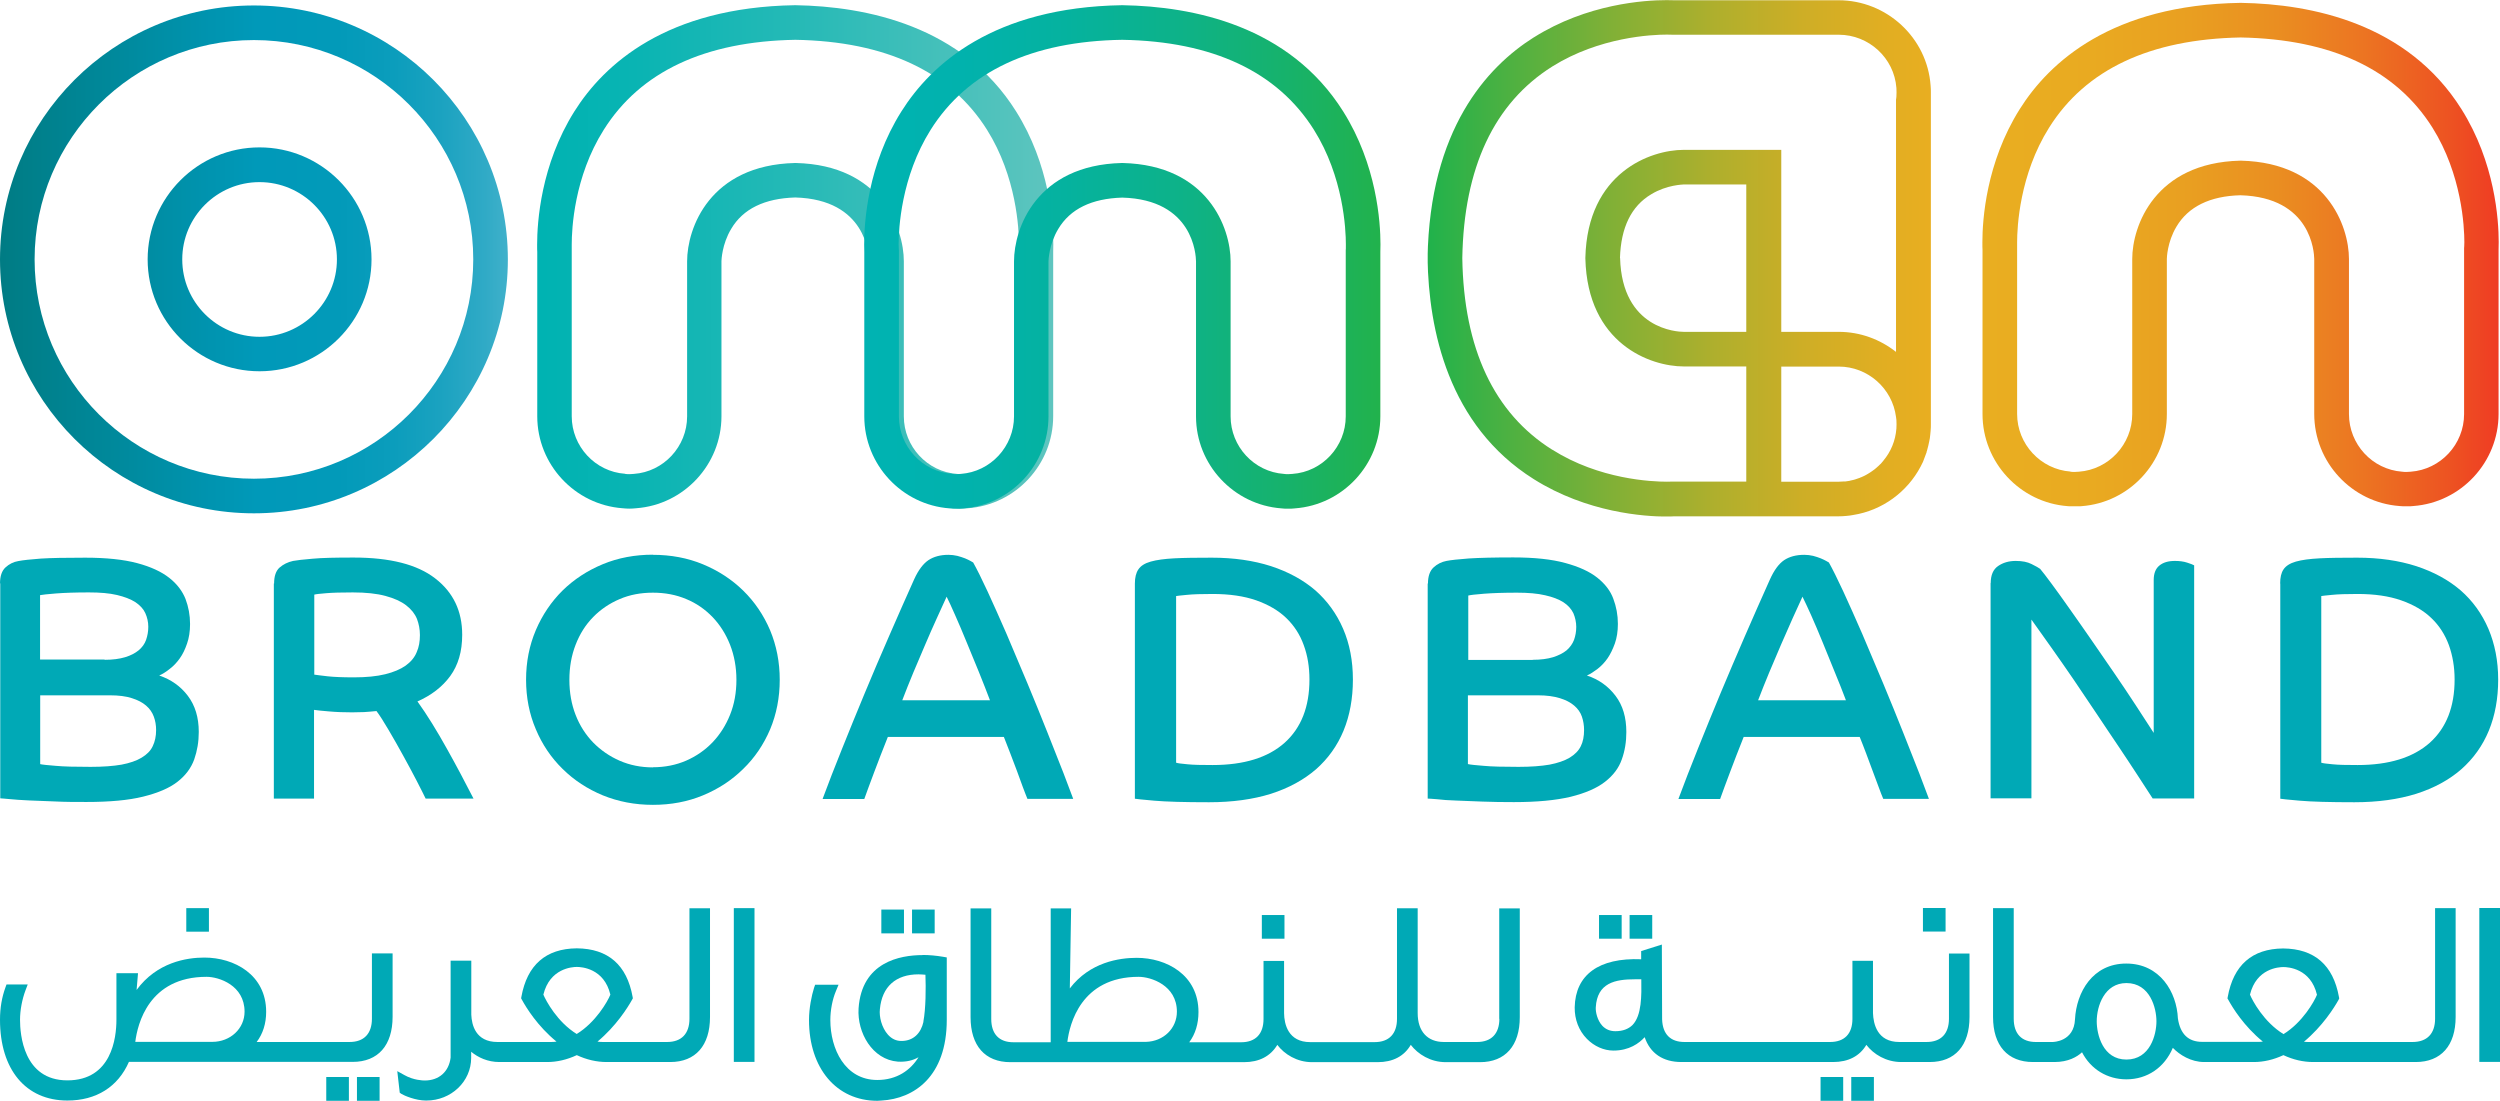
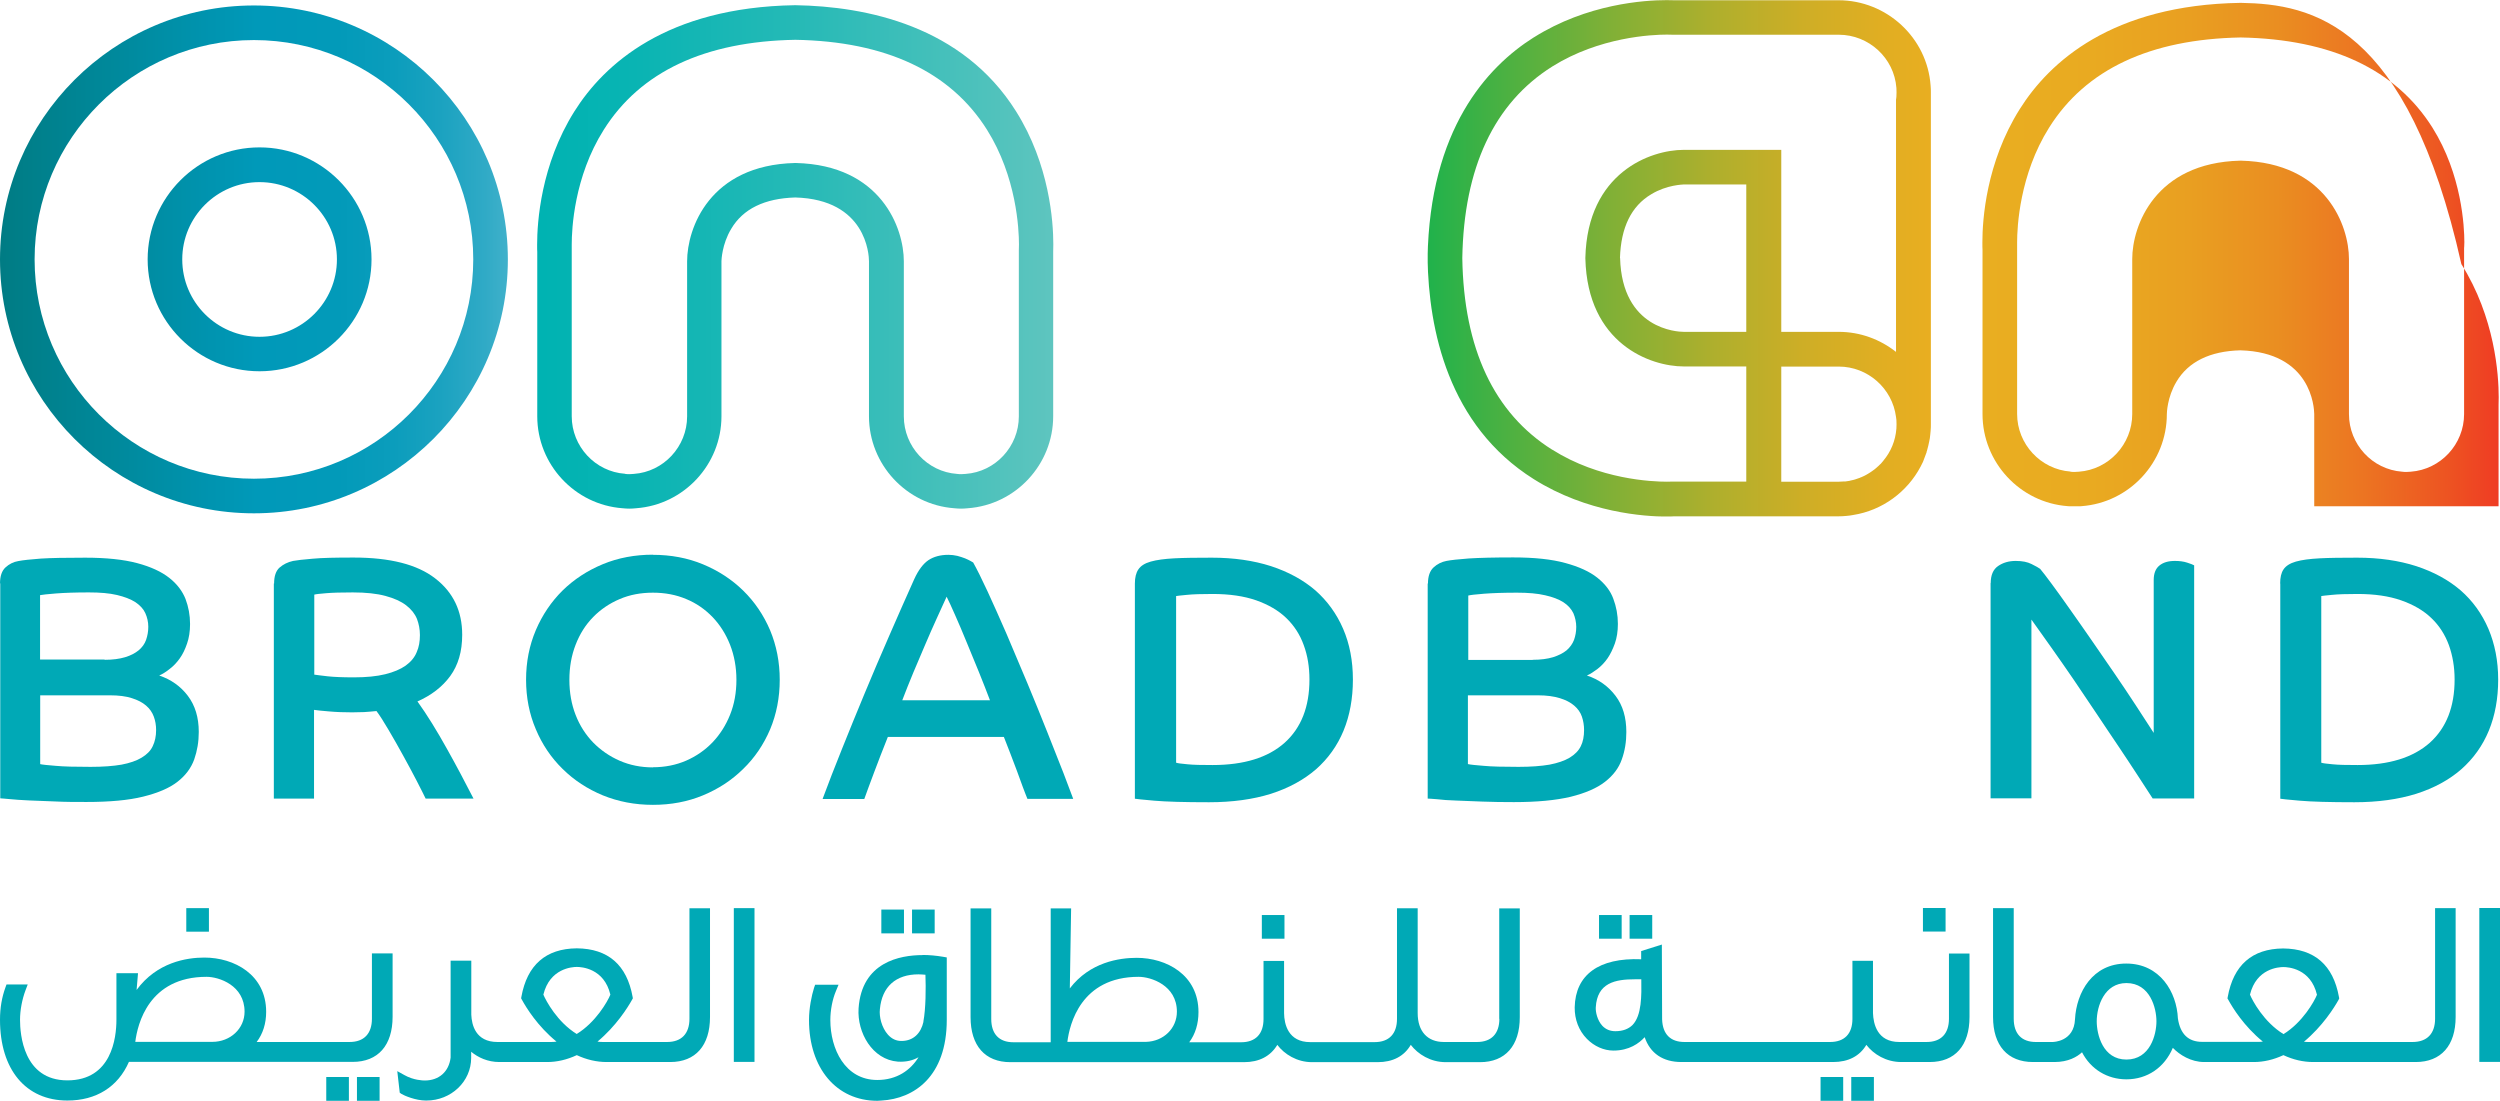
<svg xmlns="http://www.w3.org/2000/svg" id="Layer_2" viewBox="0 0 192.18 84.63">
  <defs>
    <style>.cls-1{fill:none;}.cls-2{fill:url(#linear-gradient-5);}.cls-3{fill:url(#linear-gradient-4);}.cls-4{fill:url(#linear-gradient-3);}.cls-5{fill:url(#linear-gradient-2);}.cls-6{fill:url(#linear-gradient);}.cls-7{fill:#00a9b6;}.cls-8{clip-path:url(#clippath-1);}.cls-9{clip-path:url(#clippath-3);}.cls-10{clip-path:url(#clippath-4);}.cls-11{clip-path:url(#clippath-2);}.cls-12{clip-path:url(#clippath);}</style>
    <clipPath id="clippath">
      <path class="cls-1" d="M14.01,19.94c0-3.28,2.67-5.94,5.94-5.94s5.95,2.66,5.95,5.94-2.67,5.95-5.95,5.95-5.94-2.67-5.94-5.95M11.35,19.94c0,4.75,3.86,8.6,8.6,8.6s8.61-3.85,8.61-8.6-3.87-8.61-8.61-8.61-8.6,3.86-8.6,8.61M2.66,19.94C2.66,10.64,10.23,3.08,19.52,3.08s16.86,7.56,16.86,16.86-7.56,16.86-16.86,16.86S2.66,29.23,2.66,19.94M0,19.94c0,10.76,8.76,19.52,19.52,19.52s19.52-8.76,19.52-19.52S30.29.42,19.52.42,0,9.18,0,19.94" />
    </clipPath>
    <linearGradient id="linear-gradient" x1="-125.15" y1="1241.87" x2="-124.42" y2="1241.87" gradientTransform="translate(6679.49 66304.9) scale(53.37 -53.38)" gradientUnits="userSpaceOnUse">
      <stop offset="0" stop-color="#007c84" />
      <stop offset="0" stop-color="#007c84" />
      <stop offset=".5" stop-color="#0099b9" />
      <stop offset=".66" stop-color="#029ab9" />
      <stop offset=".77" stop-color="#0b9dbc" />
      <stop offset=".86" stop-color="#1aa2c0" />
      <stop offset=".95" stop-color="#30aac6" />
      <stop offset=".99" stop-color="#3eb0ca" />
      <stop offset="1" stop-color="#3eb0ca" />
    </linearGradient>
    <clipPath id="clippath-1">
      <path class="cls-1" d="M48.05,36.42c-2.3-.16-4.1-2.11-4.1-4.42v-12.77s0-.16,0-.44c0-1.16.17-5.18,2.46-8.81,2.81-4.47,7.77-6.8,14.73-6.92,6.96.12,11.92,2.45,14.73,6.91,2.28,3.63,2.46,7.66,2.46,8.82,0,.27-.01.43-.01.45v.06s0,12.71,0,12.71c0,2.31-1.8,4.26-4.09,4.42-.13.01-.23.02-.33.02-.09,0-.2,0-.33-.02-2.29-.16-4.09-2.11-4.09-4.42v-11.92c0-2.55-1.74-7.4-8.3-7.56h-.07c-6.56.16-8.29,5.01-8.29,7.56v11.92c0,2.31-1.8,4.26-4.1,4.42-.13.01-.23.02-.33.02s-.2,0-.33-.02M61.13.4h-.02c-9.87.16-14.67,4.53-16.96,8.17-2.58,4.11-2.86,8.52-2.86,10.23,0,.28,0,.47.01.56v12.64c0,3.7,2.88,6.8,6.56,7.07.2.02.36.03.52.03s.33-.01.52-.03c3.68-.27,6.56-3.37,6.56-7.07v-11.92c0-.05.03-1.3.75-2.49.91-1.54,2.57-2.34,4.92-2.41,5.47.15,5.67,4.41,5.67,4.9v11.92c0,3.7,2.88,6.8,6.56,7.07.19.02.36.03.52.03s.33-.01.52-.03c3.68-.27,6.56-3.37,6.56-7.07v-12.63c0-.11.01-.3.01-.59,0-1.71-.28-6.12-2.87-10.23C73.97,1.98,66.6.49,61.15.4h-.03Z" />
    </clipPath>
    <linearGradient id="linear-gradient-2" x1="-125.42" y1="1241.65" x2="-124.69" y2="1241.65" gradientTransform="translate(6846.88 67397.1) scale(54.26 -54.26)" gradientUnits="userSpaceOnUse">
      <stop offset="0" stop-color="#00b3b2" />
      <stop offset=".18" stop-color="#09b4b3" />
      <stop offset=".48" stop-color="#24b9b6" />
      <stop offset=".87" stop-color="#4fc2bc" />
      <stop offset="1" stop-color="#5fc5bf" />
      <stop offset="1" stop-color="#5fc5bf" />
    </linearGradient>
    <clipPath id="clippath-2">
-       <path class="cls-1" d="M73.19,36.42c-2.3-.16-4.09-2.11-4.09-4.42v-12.77s-.02-.16-.02-.44c0-1.16.18-5.18,2.46-8.81,2.82-4.48,7.77-6.81,14.73-6.92,6.96.12,11.92,2.45,14.73,6.91,2.28,3.63,2.46,7.66,2.46,8.82,0,.27,0,.43-.01.45v12.77c0,2.31-1.8,4.26-4.1,4.42-.13.01-.23.02-.33.02-.09,0-.2,0-.32-.02-2.3-.16-4.1-2.11-4.1-4.42v-11.92c0-2.55-1.74-7.4-8.3-7.56h-.06c-6.56.16-8.29,5.01-8.29,7.56v11.92c0,2.31-1.8,4.26-4.1,4.42-.13.01-.23.02-.33.02s-.21,0-.33-.02M86.27.4h-.02c-9.87.16-14.67,4.53-16.96,8.17-2.59,4.11-2.86,8.52-2.86,10.23,0,.28.01.47.01.57v12.64c0,3.7,2.88,6.8,6.56,7.07.19.02.36.03.52.03s.33-.01.52-.03c3.68-.27,6.56-3.37,6.56-7.07v-11.92c0-.05.03-1.3.75-2.49.92-1.54,2.57-2.34,4.92-2.41,5.47.15,5.66,4.41,5.67,4.9v11.92c0,3.7,2.89,6.8,6.57,7.07.18.02.36.03.51.03s.34-.01.52-.03c3.69-.27,6.57-3.37,6.57-7.07v-12.63c0-.11.01-.3.01-.59,0-1.71-.28-6.12-2.87-10.23C99.11,1.98,91.74.49,86.29.4h-.02Z" />
-     </clipPath>
+       </clipPath>
    <linearGradient id="linear-gradient-3" x1="-125.59" y1="1241.65" x2="-124.86" y2="1241.65" gradientTransform="translate(6881.25 67397.1) scale(54.26 -54.26)" gradientUnits="userSpaceOnUse">
      <stop offset="0" stop-color="#00b3b2" />
      <stop offset=".18" stop-color="#01b2ad" />
      <stop offset=".38" stop-color="#05b29f" />
      <stop offset=".6" stop-color="#0db289" />
      <stop offset=".82" stop-color="#17b26a" />
      <stop offset="1" stop-color="#22b24b" />
      <stop offset="1" stop-color="#22b24b" />
    </linearGradient>
    <clipPath id="clippath-3">
      <path class="cls-1" d="M136.93,32.47v-4.29h4.42c2.23,0,4.12,1.68,4.4,3.87.01.07.02.15.03.23.01.13.01.23.01.33,0,.09,0,.2-.01.33-.07.94-.43,1.79-1,2.47,0,0-.02.03-.03.04-.06.06-.12.13-.17.2-.02.02-.04.04-.07.06-.06.07-.12.12-.19.18-.01.02-.02.02-.02.02-.12.11-.24.21-.38.3-.05.04-.08.06-.13.09-.06.04-.11.06-.16.1-.06.03-.11.07-.17.1-.05.02-.1.06-.15.08-.07.04-.14.06-.22.1-.05.01-.08.03-.12.05-.11.04-.23.08-.35.12-.03.01-.07.02-.1.03-.09.02-.18.04-.26.06-.05.02-.09.02-.13.03-.09.01-.17.02-.27.04-.04,0-.08,0-.12,0-.13.01-.26.02-.39.02h-4.42v-4.56ZM124.53,19.84c.07-2.35.87-4,2.41-4.91,1.2-.73,2.44-.74,2.49-.75h4.81v11.33h-4.81c-.49,0-4.74-.2-4.89-5.67M119.32,34.57c-4.47-2.81-6.8-7.76-6.91-14.73.12-6.95,2.44-11.91,6.92-14.73,3.63-2.27,7.66-2.45,8.81-2.45.28,0,.45.01.45.01h.09s7.51,0,7.51,0h5.16c2.31,0,4.26,1.79,4.43,4.09.01.13.01.23.01.33s0,.2-.01.33c0,.08-.02.16-.03.24v19.39c-1.22-.96-2.75-1.54-4.4-1.54h-4.42v-13.99h-7.5c-2.55,0-7.4,1.74-7.56,8.29v.06c.16,6.57,5.01,8.3,7.56,8.3h4.81v8.85h-5.65s-.18.01-.45.01c-1.15,0-5.19-.17-8.81-2.46M117.91,2.87c-3.63,2.29-8,7.09-8.17,16.96v.04c.09,5.46,1.58,12.82,8.16,16.96,4.11,2.59,8.53,2.88,10.23,2.88.29,0,.49-.02.59-.02h12.63c.2,0,.38-.01.58-.03.18-.01.35-.04.52-.07,2.24-.35,4.16-1.77,5.19-3.72.06-.12.12-.24.18-.36.02-.03.02-.07.04-.1.01-.03.03-.07.04-.11.07-.17.14-.35.2-.53v-.03s0-.04.02-.05c.04-.14.08-.29.11-.42.03-.13.05-.24.08-.37.02-.07.03-.14.04-.21.02-.19.05-.38.06-.56.02-.2.02-.37.02-.52,0-.13,0-.27,0-.41V7.53c0-.15,0-.29,0-.43,0-.16,0-.33-.02-.52-.26-3.68-3.38-6.56-7.08-6.56h-12.64c-.08,0-.28-.01-.57-.01-1.7,0-6.11.28-10.22,2.87" />
    </clipPath>
    <linearGradient id="linear-gradient-4" x1="-125.91" y1="1241.99" x2="-125.18" y2="1241.99" gradientTransform="translate(6770.66 65725.5) scale(52.9 -52.9)" gradientUnits="userSpaceOnUse">
      <stop offset="0" stop-color="#22b24b" />
      <stop offset="0" stop-color="#22b24b" />
      <stop offset=".14" stop-color="#49b142" />
      <stop offset=".36" stop-color="#81b036" />
      <stop offset=".56" stop-color="#aeaf2d" />
      <stop offset=".74" stop-color="#ceae26" />
      <stop offset=".9" stop-color="#e1ae22" />
      <stop offset="1" stop-color="#e9ae21" />
    </linearGradient>
    <clipPath id="clippath-4">
-       <path class="cls-1" d="M159.16,36.25c-2.29-.17-4.1-2.11-4.1-4.43v-12.76s0-.17,0-.44c0-1.15.18-5.19,2.46-8.81,2.81-4.48,7.77-6.8,14.72-6.93,6.97.13,11.92,2.45,14.74,6.92,2.28,3.63,2.46,7.67,2.46,8.82,0,.26-.02.43-.02.45v.05s0,12.71,0,12.71c0,2.32-1.8,4.26-4.1,4.43-.12,0-.24.02-.33.02-.09,0-.2,0-.33-.02-2.3-.17-4.09-2.11-4.09-4.43v-11.92c0-2.54-1.74-7.4-8.3-7.56h-.06c-6.56.16-8.3,5.02-8.3,7.56v11.92c0,2.32-1.8,4.26-4.1,4.43-.13,0-.23.02-.33.02-.09,0-.2,0-.33-.02M172.22.22c-9.87.16-14.67,4.53-16.96,8.17-2.59,4.12-2.87,8.52-2.87,10.23,0,.28,0,.48.01.57v12.64c0,3.71,2.88,6.81,6.56,7.08.19.01.36.03.52.03s.33-.01.53-.03c3.68-.27,6.56-3.37,6.56-7.08v-11.92c0-.06.02-1.29.74-2.49.91-1.53,2.57-2.35,4.91-2.41,5.47.15,5.67,4.41,5.68,4.89v11.92c0,3.71,2.88,6.81,6.56,7.08.19.01.37.03.52.03.16,0,.34-.01.53-.03,3.68-.27,6.56-3.37,6.56-7.08v-12.63c0-.1.01-.29.01-.58,0-1.71-.28-6.12-2.87-10.23C185.07,1.8,177.71.31,172.27.22h-.03s-.02,0-.02,0Z" />
+       <path class="cls-1" d="M159.16,36.25c-2.29-.17-4.1-2.11-4.1-4.43v-12.76s0-.17,0-.44c0-1.15.18-5.19,2.46-8.81,2.81-4.48,7.77-6.8,14.72-6.93,6.97.13,11.92,2.45,14.74,6.92,2.28,3.63,2.46,7.67,2.46,8.82,0,.26-.02.43-.02.45v.05s0,12.71,0,12.71c0,2.32-1.8,4.26-4.1,4.43-.12,0-.24.02-.33.02-.09,0-.2,0-.33-.02-2.3-.17-4.09-2.11-4.09-4.43v-11.92c0-2.54-1.74-7.4-8.3-7.56h-.06c-6.56.16-8.3,5.02-8.3,7.56v11.92c0,2.32-1.8,4.26-4.1,4.43-.13,0-.23.02-.33.02-.09,0-.2,0-.33-.02M172.22.22c-9.87.16-14.67,4.53-16.96,8.17-2.59,4.12-2.87,8.52-2.87,10.23,0,.28,0,.48.01.57v12.64c0,3.71,2.88,6.81,6.56,7.08.19.01.36.03.52.03s.33-.01.53-.03c3.68-.27,6.56-3.37,6.56-7.08c0-.06.02-1.29.74-2.49.91-1.53,2.57-2.35,4.91-2.41,5.47.15,5.67,4.41,5.68,4.89v11.92c0,3.71,2.88,6.81,6.56,7.08.19.01.37.03.52.03.16,0,.34-.01.53-.03,3.68-.27,6.56-3.37,6.56-7.08v-12.63c0-.1.01-.29.01-.58,0-1.71-.28-6.12-2.87-10.23C185.07,1.8,177.71.31,172.27.22h-.03s-.02,0-.02,0Z" />
    </clipPath>
    <linearGradient id="linear-gradient-5" x1="-126.17" y1="1241.64" x2="-125.44" y2="1241.64" gradientTransform="translate(6999.72 67406.29) scale(54.27 -54.27)" gradientUnits="userSpaceOnUse">
      <stop offset="0" stop-color="#e9ae21" />
      <stop offset=".21" stop-color="#e9aa21" />
      <stop offset=".4" stop-color="#e99f21" />
      <stop offset=".57" stop-color="#ea8e21" />
      <stop offset=".74" stop-color="#ec7422" />
      <stop offset=".9" stop-color="#ed5422" />
      <stop offset="1" stop-color="#ef3c23" />
    </linearGradient>
  </defs>
  <g id="Layer_1-2">
    <rect class="cls-7" x="14.32" y="69.81" width="1.74" height="1.81" />
    <path class="cls-7" d="M28.59,78.31c0,1.15-.61,1.79-1.72,1.79h-7.14c.48-.63.73-1.42.73-2.32,0-2.86-2.46-4.17-4.75-4.17-1.36,0-3.65.36-5.21,2.49l.11-1.29h-1.66v3.58c0,1.4-.37,4.66-3.77,4.66s-3.64-3.57-3.64-4.66c0-.73.16-1.57.42-2.26l.17-.45H.5l-.08.22c-.27.74-.42,1.56-.42,2.49,0,3.83,1.98,6.21,5.18,6.21,2.22,0,3.89-1.05,4.73-2.97h17.2c1.95,0,3.07-1.27,3.07-3.47v-4.87h-1.59v5.01ZM16.32,80.09h-5.92c.17-1.37,1.04-5,5.48-5,.95,0,2.92.65,2.92,2.68,0,1.3-1.09,2.32-2.48,2.32" />
    <rect class="cls-7" x="25.08" y="82.79" width="1.74" height="1.83" />
    <rect class="cls-7" x="27.44" y="82.79" width="1.74" height="1.83" />
    <path class="cls-7" d="M53,78.31c0,1.15-.61,1.79-1.72,1.79h-4.94c-.14,0-.28-.01-.41-.03,1.42-1.18,2.32-2.61,2.66-3.22l.06-.11-.02-.11c-.44-2.45-1.88-3.71-4.29-3.73-2.38.02-3.82,1.28-4.26,3.73l-.02.11.06.11c.33.61,1.21,2.04,2.66,3.22-.13.02-.27.03-.41.03h-4.13c-1.68,0-1.98-1.32-2.01-2.1v-4.15h-1.59v7.45c-.13,1.08-.89,1.76-1.99,1.76-.14,0-.86-.02-1.55-.41l-.56-.31.19,1.66.13.09c.21.13,1.08.51,1.88.51h.04c1.9,0,3.44-1.46,3.44-3.28v-.47c.53.44,1.27.79,2.17.79h3.68c.75,0,1.52-.18,2.27-.53.75.35,1.53.53,2.29.53h4.89c1.95,0,3.06-1.27,3.06-3.46v-8.36h-1.58v8.5ZM44.34,79.49c-1.51-.93-2.37-2.56-2.57-3.03.49-2.02,2.22-2.13,2.57-2.13s2.1.1,2.58,2.13c-.21.53-1.14,2.14-2.58,3.02" />
    <rect class="cls-7" x="56.41" y="69.81" width="1.59" height="11.82" />
    <rect class="cls-7" x="70.11" y="69.92" width="1.74" height="1.83" />
    <rect class="cls-7" x="67.75" y="69.92" width="1.74" height="1.83" />
    <path class="cls-7" d="M70.92,73.42c-1.73,0-4.68.53-4.92,4.1-.12,1.86,1.06,3.94,3.02,4.09.65.04,1.17-.1,1.59-.34-.61.99-1.66,1.75-3.17,1.75-2.48,0-3.61-2.38-3.61-4.61,0-.75.16-1.6.44-2.25l.19-.46h-1.8l-.08.23c-.19.6-.39,1.57-.39,2.48,0,3.71,2.11,6.21,5.25,6.21l.33-.02h0c2.48-.14,5.01-1.82,5.01-6.21v-4.79l-.28-.05c-.54-.09-1.06-.14-1.59-.14M70.99,78.54c-.2.91-.79,1.46-1.64,1.48h-.07c-.39,0-.73-.16-1.02-.48-.49-.55-.69-1.4-.62-1.97.16-1.72,1.22-2.67,2.97-2.67.17,0,.35.02.53.03.04,1.01.03,2.62-.16,3.61" />
    <rect class="cls-7" x="97" y="70.34" width="1.74" height="1.82" />
    <path class="cls-7" d="M115.26,78.31c0,1.15-.61,1.79-1.72,1.79h-2.55c-1.26,0-2.01-.82-2.01-2.22v-8.06h-1.59v8.5c0,1.15-.61,1.79-1.72,1.79h-4.95c-1.7,0-2-1.39-2.01-2.22v-4.02h-1.58v4.46c0,1.15-.61,1.79-1.72,1.79h-3.99c.47-.63.71-1.42.71-2.32,0-2.86-2.46-4.17-4.75-4.17-1.33,0-3.6.33-5.14,2.35l.1-6.15h-1.57v10.29h-2.87c-1.1,0-1.7-.64-1.7-1.79v-8.5h-1.59v8.36c0,2.19,1.11,3.46,3.06,3.46h17.96c1.17,0,2.04-.46,2.56-1.33.54.72,1.51,1.33,2.67,1.33h5.04c1.18,0,2.04-.46,2.55-1.33.55.72,1.52,1.33,2.69,1.33h2.63c1.95,0,3.06-1.27,3.06-3.46v-8.36h-1.58v8.5ZM88.09,80.09h-6.04c.17-1.36,1.04-5,5.48-5,.95,0,2.94.65,2.94,2.68,0,1.28-1.02,2.28-2.37,2.32" />
    <rect class="cls-7" x="122.92" y="70.34" width="1.74" height="1.82" />
    <rect class="cls-7" x="125.27" y="70.34" width="1.74" height="1.82" />
    <rect class="cls-7" x="139.95" y="82.79" width="1.74" height="1.83" />
    <rect class="cls-7" x="142.31" y="82.79" width="1.74" height="1.83" />
    <rect class="cls-7" x="147.82" y="69.8" width="1.74" height="1.81" />
    <path class="cls-7" d="M149.82,78.31c0,1.15-.61,1.79-1.72,1.79h-2.1c-1.7,0-1.99-1.4-2.02-2.22v-4.02h-1.58v4.46c0,1.15-.61,1.78-1.72,1.78h-11.19c-1.08,0-1.68-.6-1.72-1.74l-.02-5.75-1.59.5v.63c-3.25-.13-5.06,1.19-5.11,3.7-.01.92.31,1.78.94,2.42.56.57,1.3.9,2.04.9,1.21,0,1.97-.56,2.4-1.03.42,1.24,1.4,1.91,2.82,1.91h11.67c1.17,0,2.04-.46,2.55-1.32.55.72,1.52,1.32,2.68,1.32h2.19c1.95,0,3.06-1.27,3.06-3.46v-4.88h-1.58v5.01ZM125.49,78.8c-.31.3-.74.47-1.31.47-.41,0-.74-.14-1-.41-.4-.43-.53-1.09-.51-1.41.1-1.91,1.51-2.17,3.01-2.17.13,0,.24,0,.36,0h.13c.02,1.25.04,2.78-.68,3.52" />
    <path class="cls-7" d="M187.19,78.31c0,1.15-.62,1.79-1.73,1.79h-7.93c-.14,0-.28,0-.42-.02,1.42-1.18,2.32-2.61,2.66-3.22l.05-.11-.02-.11c-.44-2.45-1.88-3.71-4.29-3.73-2.39.02-3.82,1.28-4.26,3.73l-.02.11.06.1c.33.61,1.21,2.04,2.66,3.22-.13.02-.27.02-.4.02h-4.26c-1.07,0-1.69-.6-1.87-1.8-.09-2.03-1.38-4.22-3.97-4.22s-3.83,2.21-3.94,4.28c-.07,1.73-1.67,1.75-1.73,1.75h-1.28c-1.1,0-1.7-.64-1.7-1.79v-8.5h-1.59v8.37c0,2.19,1.12,3.46,3.07,3.46h1.65c1.07,0,1.74-.4,2.12-.75.67,1.3,1.94,2.08,3.41,2.08,1.61,0,2.93-.91,3.57-2.42.52.54,1.4,1.09,2.41,1.09h3.82c.75,0,1.52-.18,2.27-.53.75.35,1.52.53,2.29.53h7.88c1.95,0,3.07-1.27,3.07-3.46v-8.37h-1.58v8.5ZM163.46,81.45c-1.81,0-2.28-1.92-2.28-2.94,0-1.18.6-2.94,2.28-2.94,1.82,0,2.31,1.92,2.31,2.94s-.48,2.94-2.31,2.94M175.53,79.49c-1.51-.93-2.38-2.57-2.57-3.03.49-2.02,2.22-2.12,2.57-2.12s2.1.1,2.58,2.13c-.21.53-1.13,2.14-2.58,3.03" />
    <rect class="cls-7" x="190.59" y="69.8" width="1.59" height="11.83" />
    <path class="cls-7" d="M0,44.86c0-.57.14-.98.42-1.24.28-.26.62-.43.99-.49.36-.07.93-.13,1.72-.19.79-.05,1.93-.07,3.42-.07,1.62,0,2.95.14,4,.42,1.05.28,1.86.66,2.46,1.13.6.47,1.01,1.02,1.25,1.62.23.61.35,1.25.35,1.93,0,.57-.08,1.07-.23,1.5-.15.44-.33.82-.56,1.14-.22.31-.47.58-.76.8-.28.23-.56.4-.82.52.9.3,1.64.82,2.2,1.56.56.74.84,1.66.84,2.78,0,.75-.12,1.45-.35,2.11-.24.66-.66,1.23-1.29,1.72-.63.49-1.51.86-2.64,1.14-1.13.28-2.58.41-4.35.41-.85,0-1.66,0-2.42-.04-.77-.03-1.44-.05-2.03-.08-.59-.03-1.07-.06-1.45-.1-.38-.03-.62-.06-.73-.06v-16.54ZM8.05,50.72c.62,0,1.14-.07,1.57-.2.43-.13.77-.31,1.04-.53.27-.23.46-.49.57-.8.11-.32.17-.65.17-1.01s-.08-.72-.23-1.05c-.15-.33-.41-.6-.76-.84-.36-.23-.83-.41-1.41-.55-.59-.14-1.31-.2-2.16-.2-1.03,0-1.88.03-2.53.08-.66.05-1.07.1-1.23.13v4.95h4.95ZM3.09,58.74c.16.04.55.08,1.18.13.63.06,1.53.08,2.7.08.94,0,1.74-.06,2.37-.17.63-.12,1.16-.3,1.55-.54.4-.24.69-.53.85-.88.17-.35.26-.76.26-1.24,0-.37-.06-.72-.18-1.04-.12-.32-.31-.6-.59-.84-.28-.24-.64-.43-1.09-.57-.46-.15-1.02-.22-1.69-.22H3.09v5.27Z" />
    <path class="cls-7" d="M21.07,44.86c0-.57.14-.98.42-1.23.29-.25.63-.42,1.04-.51.27-.05.76-.11,1.49-.17.73-.07,1.79-.09,3.17-.09,2.79,0,4.88.53,6.26,1.6,1.39,1.07,2.08,2.51,2.08,4.34,0,1.28-.31,2.33-.92,3.17-.61.83-1.45,1.48-2.52,1.95.37.52.75,1.08,1.13,1.7.38.62.76,1.26,1.13,1.93.38.67.73,1.33,1.08,1.98.35.66.66,1.28.97,1.86h-3.68c-.14-.3-.38-.76-.69-1.37-.32-.61-.66-1.26-1.04-1.94-.37-.68-.75-1.34-1.12-1.97-.37-.63-.68-1.12-.93-1.45-.3.03-.62.06-.95.08-.33.01-.63.02-.92.02-.62,0-1.21-.02-1.76-.07-.55-.05-.94-.08-1.17-.12v6.82h-3.09s0-16.53,0-16.53ZM24.16,51.86c.23.03.57.08,1.04.13.46.05,1.13.08,2,.08.96,0,1.76-.08,2.41-.24.65-.16,1.17-.38,1.57-.66.4-.29.69-.63.85-1.03.18-.4.25-.84.25-1.32,0-.44-.08-.86-.23-1.25-.16-.39-.44-.74-.83-1.04-.39-.3-.92-.54-1.59-.72-.67-.18-1.5-.27-2.51-.27-.89,0-1.57.02-2.04.06-.47.04-.78.07-.92.11v6.16Z" />
    <path class="cls-7" d="M50.19,42.65c1.38,0,2.67.24,3.85.73,1.18.49,2.21,1.16,3.09,2.02.88.86,1.57,1.88,2.07,3.05.49,1.18.74,2.45.74,3.81s-.25,2.64-.74,3.81c-.5,1.17-1.19,2.19-2.07,3.04-.88.87-1.91,1.54-3.09,2.03-1.18.49-2.46.73-3.85.73s-2.67-.25-3.85-.73c-1.18-.49-2.21-1.16-3.09-2.03-.88-.86-1.57-1.88-2.06-3.05-.5-1.17-.75-2.44-.75-3.81s.25-2.63.75-3.81c.5-1.17,1.19-2.19,2.06-3.05.88-.86,1.91-1.53,3.09-2.02,1.18-.49,2.47-.73,3.85-.73M50.19,58.98c.92,0,1.78-.17,2.56-.51.78-.34,1.45-.81,2.02-1.4.57-.6,1.02-1.3,1.35-2.12.33-.82.49-1.71.49-2.69s-.17-1.88-.49-2.7c-.33-.83-.78-1.54-1.35-2.13-.57-.59-1.24-1.06-2.02-1.38-.78-.33-1.63-.49-2.56-.49s-1.78.16-2.55.49c-.78.33-1.46.79-2.04,1.38-.58.59-1.03,1.3-1.35,2.13-.32.82-.48,1.72-.48,2.7s.16,1.88.48,2.7c.32.82.77,1.52,1.35,2.12.58.59,1.26,1.06,2.04,1.4.78.34,1.63.51,2.55.51" />
    <path class="cls-7" d="M63.24,61.4c.44-1.19.94-2.47,1.49-3.84.55-1.38,1.13-2.79,1.73-4.24.6-1.45,1.23-2.92,1.88-4.41.65-1.49,1.29-2.95,1.93-4.37.32-.71.69-1.2,1.1-1.48.41-.27.92-.41,1.54-.41.23,0,.46.03.68.08.22.06.41.12.59.19.17.07.31.14.42.2.12.06.19.1.21.12.28.5.65,1.24,1.1,2.21.45.98.94,2.07,1.47,3.29.52,1.22,1.06,2.49,1.61,3.81.55,1.32,1.06,2.58,1.53,3.76.47,1.18.88,2.23,1.24,3.14.35.92.6,1.57.74,1.96h-3.52c-.09-.21-.2-.51-.35-.9-.14-.39-.29-.81-.46-1.26-.17-.45-.34-.91-.52-1.37-.18-.46-.34-.87-.48-1.23h-8.92c-.39.98-.74,1.88-1.05,2.71-.31.83-.57,1.52-.76,2.06h-3.19ZM76.1,53.83c-.25-.66-.53-1.38-.85-2.17-.32-.79-.64-1.56-.95-2.31-.31-.76-.6-1.44-.88-2.07-.27-.62-.49-1.09-.65-1.41-.23.49-.49,1.06-.77,1.69-.29.63-.58,1.3-.88,2-.3.7-.61,1.42-.91,2.14-.3.73-.59,1.44-.85,2.13h6.74Z" />
    <path class="cls-7" d="M87.24,44.86c0-.46.09-.83.27-1.09.18-.27.49-.47.95-.6.46-.13,1.06-.21,1.81-.25.75-.04,1.72-.05,2.89-.05,1.68,0,3.2.22,4.54.65,1.34.44,2.48,1.06,3.41,1.86.92.81,1.64,1.8,2.14,2.96.5,1.16.75,2.46.75,3.9s-.24,2.77-.72,3.93c-.48,1.16-1.19,2.15-2.12,2.97-.94.81-2.09,1.44-3.46,1.88-1.38.43-2.96.65-4.76.65-1.9,0-3.3-.04-4.21-.12-.91-.08-1.4-.13-1.49-.15v-16.54ZM90.41,58.63c.11.04.39.08.86.12.46.05,1.11.06,1.94.06,2.41,0,4.26-.57,5.54-1.71,1.28-1.15,1.91-2.77,1.91-4.86,0-.96-.14-1.84-.44-2.65-.29-.81-.74-1.5-1.34-2.08-.6-.58-1.38-1.03-2.31-1.36-.95-.33-2.06-.49-3.36-.49-.85,0-1.51.02-1.99.07-.47.04-.74.08-.81.09v12.81Z" />
    <path class="cls-7" d="M109.77,44.86c0-.57.15-.98.43-1.24.28-.26.62-.43.99-.5.36-.07.93-.13,1.72-.19.79-.05,1.93-.08,3.42-.08,1.62,0,2.95.14,4,.43,1.04.28,1.87.66,2.46,1.13.59.47,1.01,1.01,1.23,1.62.23.61.35,1.25.35,1.93,0,.57-.08,1.07-.23,1.5-.16.44-.34.82-.56,1.14-.22.32-.48.59-.76.81-.29.22-.56.4-.83.52.9.29,1.64.82,2.2,1.56.56.74.83,1.66.83,2.78,0,.75-.11,1.45-.35,2.11-.23.66-.66,1.23-1.29,1.72-.63.49-1.51.87-2.64,1.15-1.13.27-2.58.41-4.36.41-.85,0-1.66-.01-2.42-.04-.76-.03-1.44-.06-2.02-.08-.59-.02-1.07-.05-1.45-.1-.38-.03-.62-.05-.74-.05v-16.54ZM117.82,50.72c.62,0,1.14-.07,1.57-.2.43-.14.77-.31,1.04-.53.26-.23.45-.49.57-.8.11-.31.17-.65.17-1s-.08-.72-.22-1.05c-.16-.33-.41-.61-.76-.84-.36-.23-.83-.41-1.41-.54-.59-.14-1.31-.2-2.16-.2-1.03,0-1.88.03-2.53.08-.66.05-1.06.1-1.22.14v4.95h4.95ZM112.86,58.74c.16.04.56.08,1.18.13.63.06,1.53.08,2.7.08.94,0,1.73-.06,2.37-.17.63-.12,1.16-.3,1.56-.54.39-.24.68-.53.85-.88.17-.34.25-.76.25-1.24,0-.37-.06-.72-.17-1.04-.11-.32-.31-.6-.59-.84-.28-.24-.64-.43-1.1-.57-.45-.14-1.01-.22-1.69-.22h-5.38v5.28Z" />
-     <path class="cls-7" d="M129.03,61.4c.44-1.19.94-2.47,1.49-3.84.55-1.38,1.13-2.79,1.73-4.24.61-1.45,1.23-2.92,1.88-4.41.65-1.49,1.29-2.95,1.93-4.37.32-.71.68-1.2,1.09-1.48.41-.27.92-.41,1.55-.41.23,0,.46.03.68.08.22.06.41.12.58.19.17.07.31.14.42.2.12.06.19.1.21.12.28.5.65,1.24,1.1,2.21.45.98.94,2.07,1.47,3.29.52,1.22,1.06,2.49,1.61,3.81.55,1.32,1.06,2.58,1.53,3.76.47,1.18.88,2.23,1.24,3.14.35.92.6,1.57.74,1.96h-3.51c-.09-.21-.21-.51-.35-.9-.14-.39-.3-.81-.47-1.26-.16-.45-.34-.91-.51-1.37-.17-.46-.34-.87-.48-1.23h-8.92c-.39.98-.74,1.88-1.05,2.71-.31.83-.57,1.52-.76,2.06h-3.2ZM141.9,53.83c-.25-.66-.53-1.38-.86-2.17-.32-.79-.64-1.56-.94-2.31-.31-.76-.6-1.44-.88-2.07-.28-.62-.5-1.09-.66-1.41-.23.49-.49,1.06-.77,1.69-.28.63-.58,1.3-.88,2-.3.7-.6,1.42-.91,2.14-.3.73-.59,1.44-.85,2.13h6.74Z" />
    <path class="cls-7" d="M153.03,44.83c0-.62.19-1.06.57-1.32s.83-.39,1.35-.39.9.08,1.22.24c.32.16.54.28.66.37.18.21.47.59.87,1.13.4.54.86,1.18,1.38,1.92.53.74,1.08,1.54,1.68,2.4.6.86,1.18,1.72,1.77,2.57.58.85,1.14,1.68,1.66,2.48.52.8.98,1.5,1.37,2.11v-11.75c0-.5.14-.87.43-1.11.29-.24.68-.36,1.2-.36.35,0,.67.04.94.13.28.09.46.16.54.21v17.92h-3.19c-.32-.5-.7-1.08-1.15-1.77-.44-.68-.94-1.43-1.48-2.24-.54-.81-1.11-1.64-1.69-2.52-.58-.87-1.17-1.74-1.75-2.6-.59-.86-1.16-1.68-1.72-2.47-.56-.79-1.07-1.51-1.53-2.15v13.74h-3.14v-16.57Z" />
    <path class="cls-7" d="M175.28,44.86c0-.46.08-.83.26-1.09.18-.27.5-.47.95-.6.46-.13,1.06-.21,1.82-.25.75-.04,1.72-.05,2.89-.05,1.69,0,3.2.22,4.54.65,1.34.44,2.48,1.06,3.41,1.86.93.81,1.64,1.8,2.14,2.96.49,1.16.75,2.46.75,3.9s-.24,2.77-.72,3.93c-.48,1.16-1.19,2.15-2.12,2.97-.93.81-2.08,1.44-3.46,1.88-1.38.43-2.96.65-4.75.65-1.9,0-3.3-.04-4.21-.12-.91-.08-1.41-.13-1.49-.15v-16.54ZM178.44,58.63c.11.04.39.08.85.12.46.05,1.11.06,1.94.06,2.41,0,4.26-.57,5.55-1.71,1.28-1.15,1.91-2.77,1.91-4.86,0-.96-.15-1.84-.44-2.65-.3-.81-.74-1.5-1.35-2.08-.6-.58-1.38-1.03-2.32-1.36-.94-.33-2.06-.49-3.35-.49-.85,0-1.51.02-1.98.07-.47.04-.74.08-.81.09v12.81Z" />
    <g class="cls-12">
      <rect class="cls-6" y=".42" width="39.05" height="39.04" />
    </g>
    <g class="cls-8">
      <rect class="cls-5" x="41.28" y=".4" width="39.7" height="38.7" />
    </g>
    <g class="cls-11">
      <rect class="cls-4" x="66.42" y=".4" width="39.7" height="38.7" />
    </g>
    <g class="cls-9">
      <rect class="cls-3" x="109.75" width="38.7" height="39.7" />
    </g>
    <g class="cls-10">
      <rect class="cls-2" x="152.39" y=".22" width="39.7" height="38.7" />
    </g>
  </g>
</svg>